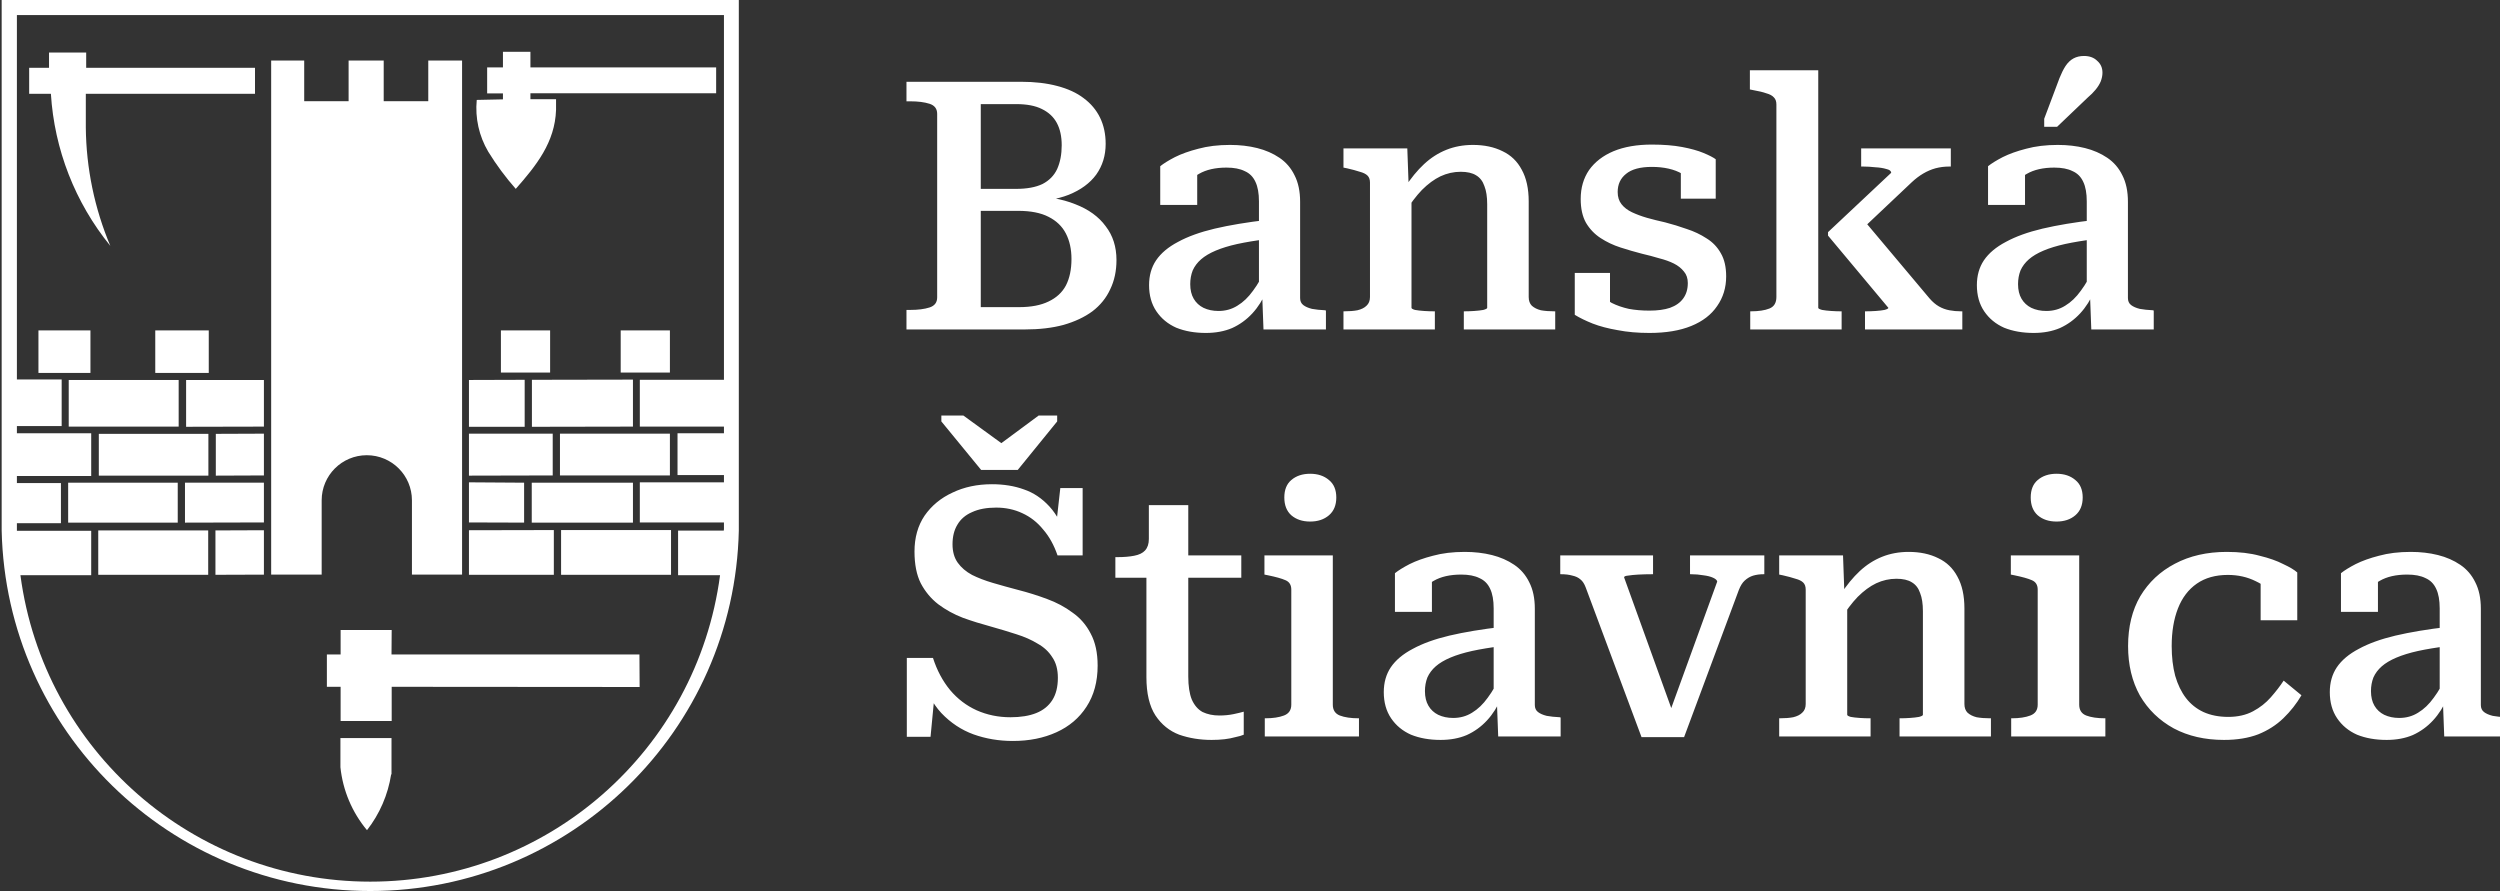
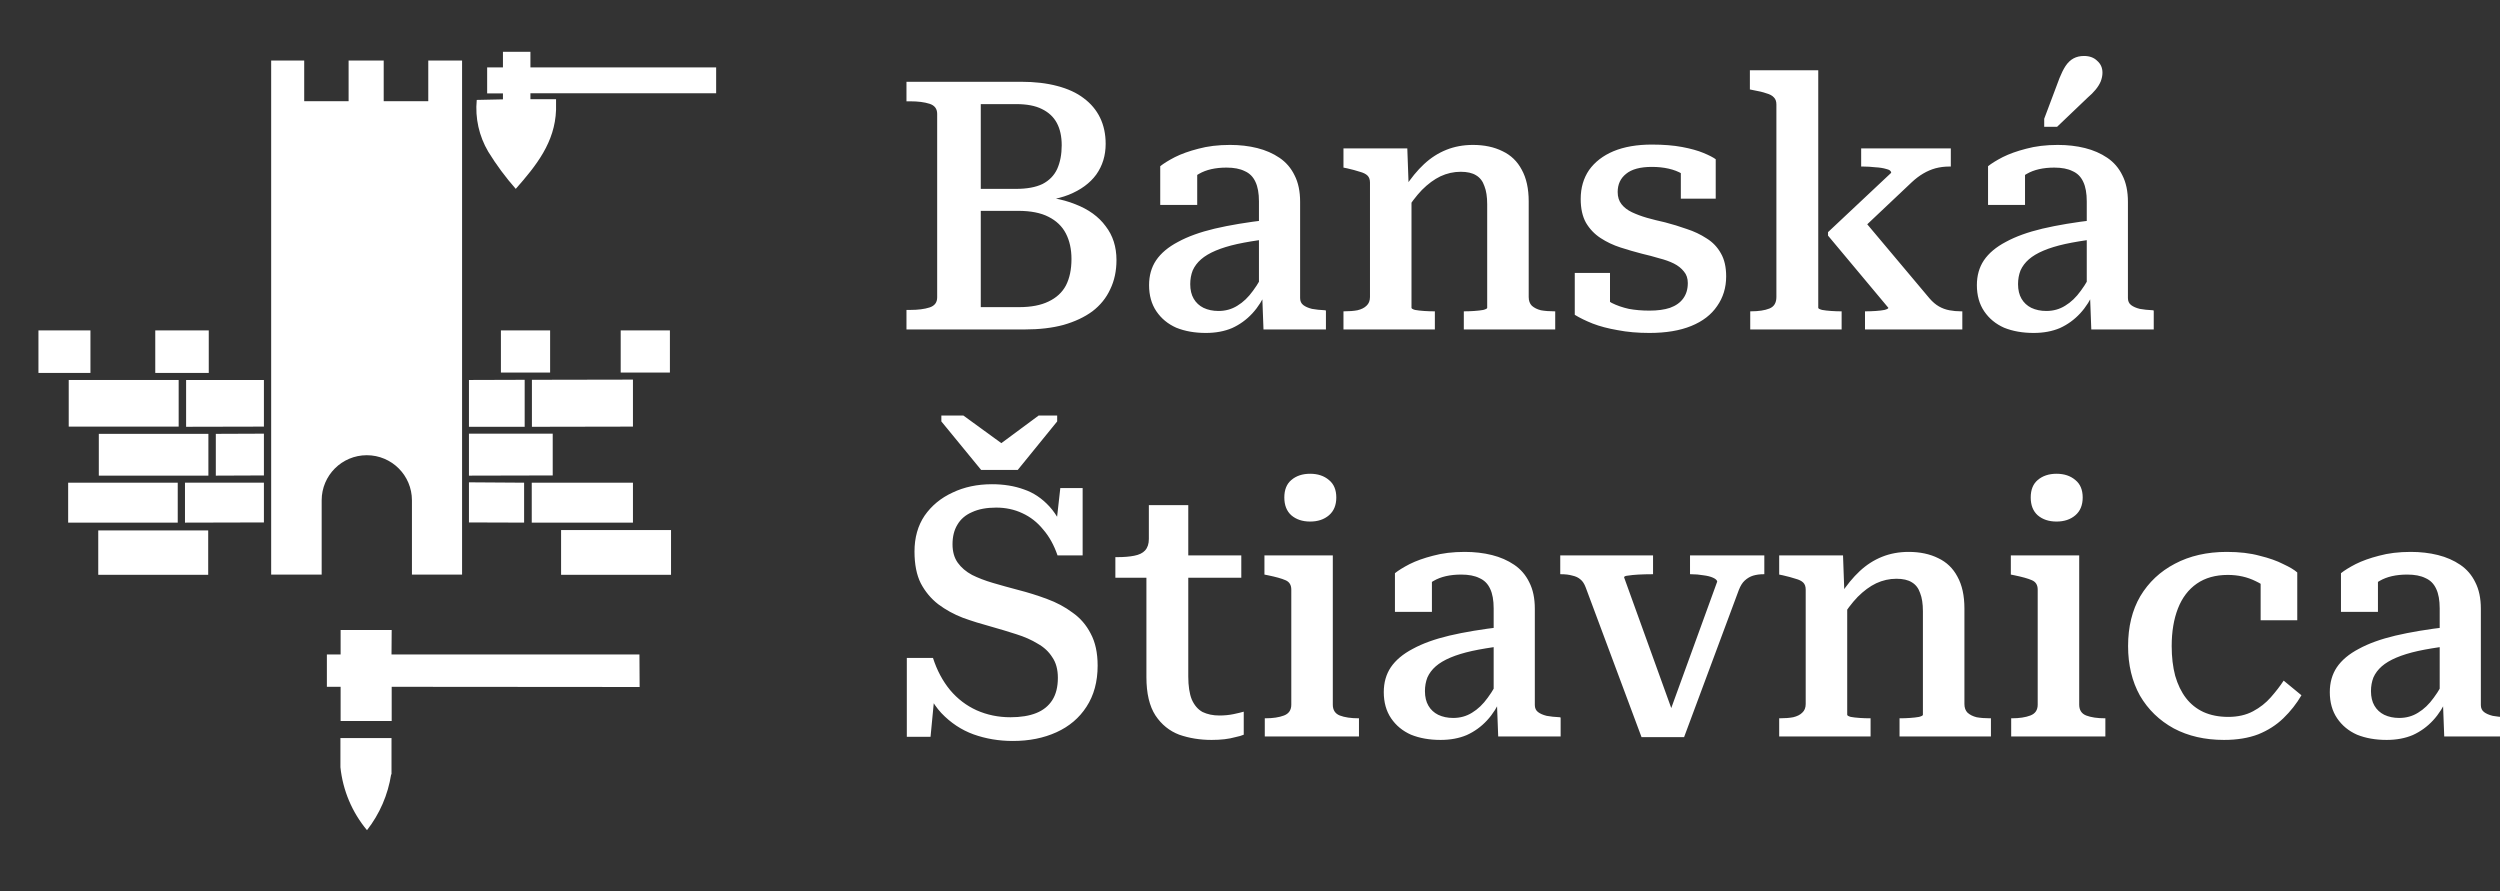
<svg xmlns="http://www.w3.org/2000/svg" width="129" height="46" viewBox="0 0 129 46" fill="none">
  <rect x="0" y="0" width="129" height="46" fill="#333333" stroke="none" />
  <g clip-path="url(#clip0_509_1916)">
    <path d="M52.696 4.22C53.392 4.22 54.01 4.292 54.55 4.436C55.102 4.58 55.558 4.79 55.918 5.066C56.29 5.342 56.572 5.678 56.764 6.074C56.956 6.47 57.052 6.92 57.052 7.424C57.052 8.024 56.89 8.552 56.566 9.008C56.242 9.452 55.768 9.8 55.144 10.052C54.532 10.292 53.776 10.412 52.876 10.412L53.92 9.872V10.664L53.002 10.106C53.974 10.118 54.802 10.262 55.486 10.538C56.17 10.802 56.692 11.18 57.052 11.672C57.424 12.152 57.61 12.734 57.61 13.418C57.61 13.982 57.502 14.486 57.286 14.93C57.082 15.374 56.776 15.752 56.368 16.064C55.96 16.364 55.462 16.598 54.874 16.766C54.298 16.922 53.632 17 52.876 17H46.774V15.992H46.972C47.368 15.992 47.698 15.95 47.962 15.866C48.226 15.782 48.358 15.608 48.358 15.344V5.876C48.358 5.612 48.226 5.438 47.962 5.354C47.698 5.27 47.368 5.228 46.972 5.228H46.774V4.22H52.696ZM50.104 9.746H52.426C52.99 9.746 53.446 9.662 53.794 9.494C54.142 9.314 54.394 9.056 54.55 8.72C54.706 8.372 54.784 7.964 54.784 7.496C54.784 7.04 54.7 6.656 54.532 6.344C54.364 6.032 54.106 5.792 53.758 5.624C53.422 5.456 52.984 5.372 52.444 5.372H50.608V15.848H52.588C53.2 15.848 53.704 15.752 54.1 15.56C54.508 15.368 54.808 15.092 55 14.732C55.192 14.36 55.288 13.904 55.288 13.364C55.288 12.86 55.192 12.422 55 12.05C54.808 11.678 54.508 11.39 54.1 11.186C53.704 10.982 53.182 10.88 52.534 10.88H50.104V9.746ZM65.376 11.348V12.338C64.8 12.41 64.29 12.494 63.846 12.59C63.414 12.686 63.042 12.8 62.73 12.932C62.418 13.064 62.166 13.214 61.974 13.382C61.782 13.55 61.638 13.742 61.542 13.958C61.458 14.174 61.416 14.408 61.416 14.66C61.416 14.96 61.476 15.212 61.596 15.416C61.716 15.62 61.884 15.776 62.1 15.884C62.328 15.992 62.586 16.046 62.874 16.046C63.234 16.046 63.558 15.956 63.846 15.776C64.146 15.596 64.416 15.338 64.656 15.002C64.908 14.666 65.136 14.264 65.34 13.796L65.358 15.002C65.166 15.458 64.92 15.848 64.62 16.172C64.32 16.496 63.972 16.748 63.576 16.928C63.18 17.096 62.73 17.18 62.226 17.18C61.65 17.18 61.14 17.09 60.696 16.91C60.264 16.718 59.922 16.436 59.67 16.064C59.418 15.692 59.292 15.242 59.292 14.714C59.292 14.222 59.412 13.796 59.652 13.436C59.904 13.064 60.282 12.746 60.786 12.482C61.29 12.206 61.92 11.978 62.676 11.798C63.444 11.618 64.344 11.468 65.376 11.348ZM65.196 17L65.124 15.074L64.962 15.02V10.394C64.962 9.974 64.902 9.638 64.782 9.386C64.662 9.122 64.476 8.936 64.224 8.828C63.984 8.708 63.672 8.648 63.288 8.648C62.712 8.648 62.238 8.756 61.866 8.972C61.494 9.176 61.206 9.416 61.002 9.692C60.954 9.572 60.942 9.458 60.966 9.35C60.99 9.242 61.038 9.14 61.11 9.044C61.182 8.948 61.272 8.864 61.38 8.792C61.5 8.72 61.632 8.666 61.776 8.63V10.574H59.868V8.576C60.048 8.432 60.3 8.276 60.624 8.108C60.96 7.94 61.362 7.796 61.83 7.676C62.31 7.544 62.856 7.478 63.468 7.478C63.972 7.478 64.44 7.532 64.872 7.64C65.304 7.748 65.688 7.916 66.024 8.144C66.36 8.372 66.618 8.672 66.798 9.044C66.99 9.416 67.086 9.872 67.086 10.412V15.38C67.086 15.536 67.14 15.656 67.248 15.74C67.356 15.824 67.506 15.89 67.698 15.938C67.89 15.974 68.118 15.998 68.382 16.01L68.418 16.028V17H65.196ZM69.323 17V16.064H69.359C69.623 16.064 69.851 16.046 70.043 16.01C70.247 15.962 70.403 15.884 70.511 15.776C70.631 15.668 70.691 15.518 70.691 15.326V9.422C70.691 9.266 70.649 9.146 70.565 9.062C70.481 8.978 70.349 8.912 70.169 8.864C69.989 8.804 69.767 8.744 69.503 8.684L69.323 8.648V7.658H72.617L72.689 9.656L72.833 9.764V15.884C72.833 15.92 72.893 15.956 73.013 15.992C73.145 16.016 73.301 16.034 73.481 16.046C73.661 16.058 73.823 16.064 73.967 16.064H74.039V17H69.323ZM80.249 17H75.533V16.064H75.587C75.731 16.064 75.893 16.058 76.073 16.046C76.253 16.034 76.409 16.016 76.541 15.992C76.673 15.956 76.739 15.92 76.739 15.884V10.538C76.739 10.154 76.691 9.842 76.595 9.602C76.511 9.35 76.367 9.164 76.163 9.044C75.971 8.924 75.707 8.864 75.371 8.864C75.011 8.864 74.663 8.942 74.327 9.098C74.003 9.254 73.685 9.488 73.373 9.8C73.073 10.112 72.779 10.502 72.491 10.97V9.674C72.803 9.194 73.133 8.792 73.481 8.468C73.829 8.144 74.213 7.898 74.633 7.73C75.053 7.562 75.509 7.478 76.001 7.478C76.589 7.478 77.099 7.586 77.531 7.802C77.963 8.006 78.293 8.324 78.521 8.756C78.761 9.188 78.881 9.734 78.881 10.394V15.326C78.881 15.518 78.935 15.668 79.043 15.776C79.163 15.884 79.319 15.962 79.511 16.01C79.715 16.046 79.943 16.064 80.195 16.064H80.249V17ZM87.091 14.606C87.091 14.366 87.025 14.168 86.892 14.012C86.76 13.844 86.587 13.706 86.371 13.598C86.154 13.49 85.903 13.4 85.615 13.328C85.338 13.244 85.044 13.166 84.733 13.094C84.361 12.998 83.989 12.89 83.617 12.77C83.245 12.65 82.903 12.488 82.591 12.284C82.278 12.08 82.026 11.816 81.835 11.492C81.654 11.168 81.564 10.76 81.564 10.268C81.564 9.692 81.709 9.194 81.996 8.774C82.296 8.354 82.716 8.03 83.257 7.802C83.808 7.574 84.469 7.46 85.237 7.46C85.837 7.46 86.359 7.502 86.802 7.586C87.246 7.67 87.612 7.772 87.9 7.892C88.189 8.012 88.398 8.12 88.531 8.216V10.25H86.731V8.558C86.886 8.546 87.007 8.564 87.091 8.612C87.186 8.66 87.252 8.726 87.288 8.81C87.337 8.882 87.361 8.972 87.361 9.08C87.373 9.176 87.361 9.284 87.325 9.404C87.192 9.224 87.019 9.08 86.802 8.972C86.599 8.852 86.365 8.762 86.1 8.702C85.837 8.642 85.549 8.612 85.237 8.612C84.636 8.612 84.192 8.732 83.904 8.972C83.617 9.2 83.472 9.512 83.472 9.908C83.472 10.16 83.538 10.37 83.671 10.538C83.802 10.706 83.983 10.844 84.21 10.952C84.439 11.06 84.697 11.156 84.984 11.24C85.284 11.324 85.597 11.402 85.921 11.474C86.293 11.57 86.665 11.684 87.037 11.816C87.409 11.936 87.751 12.098 88.062 12.302C88.374 12.494 88.621 12.752 88.8 13.076C88.981 13.388 89.07 13.784 89.07 14.264C89.07 14.84 88.915 15.35 88.603 15.794C88.302 16.238 87.859 16.58 87.27 16.82C86.683 17.06 85.963 17.18 85.111 17.18C84.51 17.18 83.965 17.132 83.472 17.036C82.981 16.952 82.549 16.838 82.177 16.694C81.817 16.55 81.51 16.4 81.258 16.244V14.084H83.076V16.37C82.885 16.262 82.734 16.154 82.626 16.046C82.519 15.938 82.447 15.83 82.41 15.722C82.374 15.602 82.368 15.494 82.392 15.398C82.416 15.29 82.453 15.194 82.501 15.11C82.692 15.314 82.915 15.488 83.166 15.632C83.43 15.764 83.725 15.866 84.049 15.938C84.373 15.998 84.727 16.028 85.111 16.028C85.531 16.028 85.885 15.98 86.172 15.884C86.472 15.776 86.701 15.614 86.856 15.398C87.013 15.182 87.091 14.918 87.091 14.606ZM101.256 17H96.234V16.064H96.306C96.45 16.064 96.612 16.058 96.792 16.046C96.972 16.034 97.122 16.016 97.242 15.992C97.374 15.956 97.44 15.92 97.44 15.884L94.326 12.158V11.978L97.584 8.918C97.584 8.822 97.5 8.756 97.332 8.72C97.176 8.672 96.984 8.642 96.756 8.63C96.54 8.606 96.342 8.594 96.162 8.594H96.036V7.658H100.662V8.594H100.572C100.332 8.594 100.098 8.624 99.87 8.684C99.654 8.744 99.444 8.834 99.24 8.954C99.036 9.074 98.838 9.224 98.646 9.404L95.712 12.176L95.964 11.114L99.564 15.398C99.72 15.578 99.882 15.716 100.05 15.812C100.218 15.908 100.398 15.974 100.59 16.01C100.782 16.046 100.98 16.064 101.184 16.064H101.256V17ZM93.822 3.626V15.884C93.822 15.92 93.888 15.956 94.02 15.992C94.152 16.016 94.308 16.034 94.488 16.046C94.668 16.058 94.824 16.064 94.956 16.064H95.028V17H90.312V16.064H90.348C90.744 16.064 91.062 16.016 91.302 15.92C91.542 15.824 91.662 15.626 91.662 15.326V5.39C91.662 5.234 91.62 5.114 91.536 5.03C91.452 4.934 91.32 4.862 91.14 4.814C90.972 4.754 90.75 4.7 90.474 4.652L90.294 4.616V3.626H93.822ZM108.091 11.348V12.338C107.515 12.41 107.005 12.494 106.561 12.59C106.129 12.686 105.757 12.8 105.445 12.932C105.133 13.064 104.881 13.214 104.689 13.382C104.497 13.55 104.353 13.742 104.257 13.958C104.173 14.174 104.131 14.408 104.131 14.66C104.131 14.96 104.191 15.212 104.311 15.416C104.431 15.62 104.599 15.776 104.815 15.884C105.043 15.992 105.301 16.046 105.589 16.046C105.949 16.046 106.273 15.956 106.561 15.776C106.861 15.596 107.131 15.338 107.371 15.002C107.623 14.666 107.851 14.264 108.055 13.796L108.073 15.002C107.881 15.458 107.635 15.848 107.335 16.172C107.035 16.496 106.687 16.748 106.291 16.928C105.895 17.096 105.445 17.18 104.941 17.18C104.365 17.18 103.855 17.09 103.411 16.91C102.979 16.718 102.637 16.436 102.385 16.064C102.133 15.692 102.007 15.242 102.007 14.714C102.007 14.222 102.127 13.796 102.367 13.436C102.619 13.064 102.997 12.746 103.501 12.482C104.005 12.206 104.635 11.978 105.391 11.798C106.159 11.618 107.059 11.468 108.091 11.348ZM107.911 17L107.839 15.074L107.677 15.02V10.394C107.677 9.974 107.617 9.638 107.497 9.386C107.377 9.122 107.191 8.936 106.939 8.828C106.699 8.708 106.387 8.648 106.003 8.648C105.427 8.648 104.953 8.756 104.581 8.972C104.209 9.176 103.921 9.416 103.717 9.692C103.669 9.572 103.657 9.458 103.681 9.35C103.705 9.242 103.753 9.14 103.825 9.044C103.897 8.948 103.987 8.864 104.095 8.792C104.215 8.72 104.347 8.666 104.491 8.63V10.574H102.583V8.576C102.763 8.432 103.015 8.276 103.339 8.108C103.675 7.94 104.077 7.796 104.545 7.676C105.025 7.544 105.571 7.478 106.183 7.478C106.687 7.478 107.155 7.532 107.587 7.64C108.019 7.748 108.403 7.916 108.739 8.144C109.075 8.372 109.333 8.672 109.513 9.044C109.705 9.416 109.801 9.872 109.801 10.412V15.38C109.801 15.536 109.855 15.656 109.963 15.74C110.071 15.824 110.221 15.89 110.413 15.938C110.605 15.974 110.833 15.998 111.097 16.01L111.133 16.028V17H107.911ZM106.273 4.022C106.369 3.782 106.471 3.578 106.579 3.41C106.699 3.23 106.837 3.098 106.993 3.014C107.149 2.93 107.329 2.888 107.533 2.888C107.821 2.888 108.049 2.972 108.217 3.14C108.397 3.296 108.487 3.5 108.487 3.752C108.487 3.896 108.457 4.046 108.397 4.202C108.337 4.346 108.247 4.49 108.127 4.634C108.019 4.766 107.887 4.898 107.731 5.03L106.147 6.542H105.481V6.128L106.273 4.022ZM50.626 24.248H52.516L54.55 21.746V21.44H53.596L51.238 23.186L52.084 23.168L49.708 21.44H48.574V21.746L50.626 24.248ZM52.138 37.01C52.666 37.01 53.11 36.938 53.47 36.794C53.83 36.65 54.106 36.428 54.298 36.128C54.49 35.828 54.586 35.444 54.586 34.976C54.586 34.544 54.49 34.19 54.298 33.914C54.118 33.626 53.866 33.392 53.542 33.212C53.23 33.02 52.864 32.858 52.444 32.726C52.036 32.594 51.598 32.462 51.13 32.33C50.638 32.198 50.158 32.048 49.69 31.88C49.222 31.7 48.796 31.466 48.412 31.178C48.04 30.89 47.74 30.53 47.512 30.098C47.296 29.666 47.188 29.12 47.188 28.46C47.188 27.74 47.362 27.122 47.71 26.606C48.07 26.09 48.55 25.694 49.15 25.418C49.75 25.13 50.428 24.986 51.184 24.986C51.796 24.986 52.348 25.076 52.84 25.256C53.332 25.424 53.77 25.718 54.154 26.138C54.538 26.558 54.85 27.14 55.09 27.884L54.424 27.758L54.712 25.184H55.864V28.658H54.568C54.388 28.13 54.142 27.686 53.83 27.326C53.53 26.954 53.17 26.672 52.75 26.48C52.342 26.288 51.892 26.192 51.4 26.192C50.908 26.192 50.494 26.27 50.158 26.426C49.822 26.57 49.57 26.786 49.402 27.074C49.234 27.35 49.15 27.686 49.15 28.082C49.15 28.466 49.24 28.784 49.42 29.036C49.6 29.288 49.846 29.498 50.158 29.666C50.47 29.822 50.83 29.96 51.238 30.08C51.646 30.2 52.078 30.32 52.534 30.44C53.05 30.572 53.548 30.728 54.028 30.908C54.52 31.088 54.958 31.322 55.342 31.61C55.738 31.886 56.05 32.246 56.278 32.69C56.518 33.134 56.638 33.686 56.638 34.346C56.638 35.174 56.446 35.882 56.062 36.47C55.69 37.046 55.174 37.484 54.514 37.784C53.854 38.084 53.104 38.234 52.264 38.234C51.544 38.234 50.866 38.12 50.23 37.892C49.606 37.664 49.054 37.298 48.574 36.794C48.106 36.29 47.752 35.612 47.512 34.76L48.304 35.012L48.016 38.018H46.792V33.95H48.142C48.346 34.586 48.64 35.138 49.024 35.606C49.408 36.062 49.864 36.41 50.392 36.65C50.932 36.89 51.514 37.01 52.138 37.01ZM57.553 29.81V28.748H57.661C57.997 28.748 58.285 28.724 58.525 28.676C58.777 28.628 58.963 28.538 59.083 28.406C59.215 28.262 59.281 28.064 59.281 27.812L60.703 28.658H64.051V29.81H57.553ZM61.315 34.904C61.315 35.396 61.375 35.792 61.495 36.092C61.627 36.392 61.813 36.608 62.053 36.74C62.305 36.86 62.593 36.92 62.917 36.92C63.181 36.92 63.427 36.896 63.655 36.848C63.883 36.8 64.057 36.758 64.177 36.722V37.91C64.069 37.958 63.925 38 63.745 38.036C63.577 38.084 63.391 38.12 63.187 38.144C62.983 38.168 62.761 38.18 62.521 38.18C61.921 38.18 61.363 38.09 60.847 37.91C60.343 37.718 59.935 37.388 59.623 36.92C59.311 36.44 59.155 35.78 59.155 34.94V28.964L59.281 28.82V26.066H61.315V34.904ZM67.603 26.912C67.207 26.912 66.883 26.804 66.631 26.588C66.391 26.372 66.271 26.066 66.271 25.67C66.271 25.274 66.391 24.974 66.631 24.77C66.883 24.554 67.207 24.446 67.603 24.446C67.999 24.446 68.323 24.554 68.575 24.77C68.827 24.974 68.953 25.274 68.953 25.67C68.953 26.066 68.827 26.372 68.575 26.588C68.323 26.804 67.999 26.912 67.603 26.912ZM68.773 28.658V36.362C68.773 36.638 68.893 36.824 69.133 36.92C69.385 37.016 69.709 37.064 70.105 37.064H70.123V38H65.263V37.064H65.299C65.683 37.064 66.001 37.016 66.253 36.92C66.505 36.824 66.631 36.638 66.631 36.362V30.422C66.631 30.182 66.529 30.02 66.325 29.936C66.133 29.852 65.833 29.768 65.425 29.684L65.245 29.648V28.658H68.773ZM77.487 32.348V33.338C76.911 33.41 76.401 33.494 75.957 33.59C75.525 33.686 75.153 33.8 74.841 33.932C74.529 34.064 74.277 34.214 74.085 34.382C73.893 34.55 73.749 34.742 73.653 34.958C73.569 35.174 73.527 35.408 73.527 35.66C73.527 35.96 73.587 36.212 73.707 36.416C73.827 36.62 73.995 36.776 74.211 36.884C74.439 36.992 74.697 37.046 74.985 37.046C75.345 37.046 75.669 36.956 75.957 36.776C76.257 36.596 76.527 36.338 76.767 36.002C77.019 35.666 77.247 35.264 77.451 34.796L77.469 36.002C77.277 36.458 77.031 36.848 76.731 37.172C76.431 37.496 76.083 37.748 75.687 37.928C75.291 38.096 74.841 38.18 74.337 38.18C73.761 38.18 73.251 38.09 72.807 37.91C72.375 37.718 72.033 37.436 71.781 37.064C71.529 36.692 71.403 36.242 71.403 35.714C71.403 35.222 71.523 34.796 71.763 34.436C72.015 34.064 72.393 33.746 72.897 33.482C73.401 33.206 74.031 32.978 74.787 32.798C75.555 32.618 76.455 32.468 77.487 32.348ZM77.307 38L77.235 36.074L77.073 36.02V31.394C77.073 30.974 77.013 30.638 76.893 30.386C76.773 30.122 76.587 29.936 76.335 29.828C76.095 29.708 75.783 29.648 75.399 29.648C74.823 29.648 74.349 29.756 73.977 29.972C73.605 30.176 73.317 30.416 73.113 30.692C73.065 30.572 73.053 30.458 73.077 30.35C73.101 30.242 73.149 30.14 73.221 30.044C73.293 29.948 73.383 29.864 73.491 29.792C73.611 29.72 73.743 29.666 73.887 29.63V31.574H71.979V29.576C72.159 29.432 72.411 29.276 72.735 29.108C73.071 28.94 73.473 28.796 73.941 28.676C74.421 28.544 74.967 28.478 75.579 28.478C76.083 28.478 76.551 28.532 76.983 28.64C77.415 28.748 77.799 28.916 78.135 29.144C78.471 29.372 78.729 29.672 78.909 30.044C79.101 30.416 79.197 30.872 79.197 31.412V36.38C79.197 36.536 79.251 36.656 79.359 36.74C79.467 36.824 79.617 36.89 79.809 36.938C80.001 36.974 80.229 36.998 80.493 37.01L80.529 37.028V38H77.307ZM88.609 30.008C88.597 29.936 88.525 29.87 88.393 29.81C88.261 29.75 88.093 29.708 87.889 29.684C87.685 29.648 87.475 29.63 87.259 29.63H87.205V28.658H91.039V29.63H90.985C90.805 29.63 90.631 29.654 90.463 29.702C90.307 29.75 90.163 29.834 90.031 29.954C89.911 30.062 89.809 30.224 89.725 30.44L86.899 38.036H84.703L81.823 30.314C81.751 30.122 81.661 29.984 81.553 29.9C81.445 29.804 81.307 29.738 81.139 29.702C80.971 29.654 80.779 29.63 80.563 29.63H80.509V28.658H85.297V29.63H85.243C85.003 29.63 84.769 29.636 84.541 29.648C84.325 29.66 84.145 29.678 84.001 29.702C83.869 29.714 83.803 29.744 83.803 29.792L86.395 36.974L86.143 36.794L88.609 30.008ZM91.806 38V37.064H91.842C92.106 37.064 92.334 37.046 92.526 37.01C92.73 36.962 92.886 36.884 92.994 36.776C93.114 36.668 93.174 36.518 93.174 36.326V30.422C93.174 30.266 93.132 30.146 93.048 30.062C92.964 29.978 92.832 29.912 92.652 29.864C92.472 29.804 92.25 29.744 91.986 29.684L91.806 29.648V28.658H95.1L95.172 30.656L95.316 30.764V36.884C95.316 36.92 95.376 36.956 95.496 36.992C95.628 37.016 95.784 37.034 95.964 37.046C96.144 37.058 96.306 37.064 96.45 37.064H96.522V38H91.806ZM102.732 38H98.016V37.064H98.07C98.214 37.064 98.376 37.058 98.556 37.046C98.736 37.034 98.892 37.016 99.024 36.992C99.156 36.956 99.222 36.92 99.222 36.884V31.538C99.222 31.154 99.174 30.842 99.078 30.602C98.994 30.35 98.85 30.164 98.646 30.044C98.454 29.924 98.19 29.864 97.854 29.864C97.494 29.864 97.146 29.942 96.81 30.098C96.486 30.254 96.168 30.488 95.856 30.8C95.556 31.112 95.262 31.502 94.974 31.97V30.674C95.286 30.194 95.616 29.792 95.964 29.468C96.312 29.144 96.696 28.898 97.116 28.73C97.536 28.562 97.992 28.478 98.484 28.478C99.072 28.478 99.582 28.586 100.014 28.802C100.446 29.006 100.776 29.324 101.004 29.756C101.244 30.188 101.364 30.734 101.364 31.394V36.326C101.364 36.518 101.418 36.668 101.526 36.776C101.646 36.884 101.802 36.962 101.994 37.01C102.198 37.046 102.426 37.064 102.678 37.064H102.732V38ZM106.117 26.912C105.721 26.912 105.397 26.804 105.145 26.588C104.905 26.372 104.785 26.066 104.785 25.67C104.785 25.274 104.905 24.974 105.145 24.77C105.397 24.554 105.721 24.446 106.117 24.446C106.513 24.446 106.837 24.554 107.089 24.77C107.341 24.974 107.467 25.274 107.467 25.67C107.467 26.066 107.341 26.372 107.089 26.588C106.837 26.804 106.513 26.912 106.117 26.912ZM107.287 28.658V36.362C107.287 36.638 107.407 36.824 107.647 36.92C107.899 37.016 108.223 37.064 108.619 37.064H108.637V38H103.777V37.064H103.813C104.197 37.064 104.515 37.016 104.767 36.92C105.019 36.824 105.145 36.638 105.145 36.362V30.422C105.145 30.182 105.043 30.02 104.839 29.936C104.647 29.852 104.347 29.768 103.939 29.684L103.759 29.648V28.658H107.287ZM114.975 36.992C115.467 36.992 115.893 36.896 116.253 36.704C116.613 36.512 116.919 36.272 117.171 35.984C117.435 35.684 117.657 35.396 117.837 35.12L118.755 35.876C118.503 36.308 118.191 36.704 117.819 37.064C117.459 37.412 117.027 37.688 116.523 37.892C116.019 38.084 115.431 38.18 114.759 38.18C113.775 38.18 112.911 37.982 112.167 37.586C111.423 37.178 110.841 36.614 110.421 35.894C110.013 35.162 109.809 34.31 109.809 33.338C109.809 32.342 110.019 31.484 110.439 30.764C110.871 30.044 111.465 29.486 112.221 29.09C112.989 28.682 113.883 28.478 114.903 28.478C115.551 28.478 116.115 28.544 116.595 28.676C117.087 28.796 117.495 28.94 117.819 29.108C118.155 29.264 118.395 29.408 118.539 29.54V32.006H116.649V29.792C116.793 29.804 116.913 29.84 117.009 29.9C117.117 29.96 117.201 30.038 117.261 30.134C117.333 30.23 117.375 30.332 117.387 30.44C117.399 30.548 117.387 30.656 117.351 30.764C117.147 30.452 116.829 30.194 116.397 29.99C115.965 29.774 115.485 29.666 114.957 29.666C114.321 29.666 113.787 29.816 113.355 30.116C112.923 30.416 112.599 30.842 112.383 31.394C112.167 31.946 112.059 32.594 112.059 33.338C112.059 33.902 112.119 34.412 112.239 34.868C112.371 35.324 112.557 35.708 112.797 36.02C113.037 36.332 113.337 36.572 113.697 36.74C114.069 36.908 114.495 36.992 114.975 36.992ZM126.302 32.348V33.338C125.726 33.41 125.216 33.494 124.772 33.59C124.34 33.686 123.968 33.8 123.656 33.932C123.344 34.064 123.092 34.214 122.9 34.382C122.708 34.55 122.564 34.742 122.468 34.958C122.384 35.174 122.342 35.408 122.342 35.66C122.342 35.96 122.402 36.212 122.522 36.416C122.642 36.62 122.81 36.776 123.026 36.884C123.254 36.992 123.512 37.046 123.8 37.046C124.16 37.046 124.484 36.956 124.772 36.776C125.072 36.596 125.342 36.338 125.582 36.002C125.834 35.666 126.062 35.264 126.266 34.796L126.284 36.002C126.092 36.458 125.846 36.848 125.546 37.172C125.246 37.496 124.898 37.748 124.502 37.928C124.106 38.096 123.656 38.18 123.152 38.18C122.576 38.18 122.066 38.09 121.622 37.91C121.19 37.718 120.848 37.436 120.596 37.064C120.344 36.692 120.218 36.242 120.218 35.714C120.218 35.222 120.338 34.796 120.578 34.436C120.83 34.064 121.208 33.746 121.712 33.482C122.216 33.206 122.846 32.978 123.602 32.798C124.37 32.618 125.27 32.468 126.302 32.348ZM126.122 38L126.05 36.074L125.888 36.02V31.394C125.888 30.974 125.828 30.638 125.708 30.386C125.588 30.122 125.402 29.936 125.15 29.828C124.91 29.708 124.598 29.648 124.214 29.648C123.638 29.648 123.164 29.756 122.792 29.972C122.42 30.176 122.132 30.416 121.928 30.692C121.88 30.572 121.868 30.458 121.892 30.35C121.916 30.242 121.964 30.14 122.036 30.044C122.108 29.948 122.198 29.864 122.306 29.792C122.426 29.72 122.558 29.666 122.702 29.63V31.574H120.794V29.576C120.974 29.432 121.226 29.276 121.55 29.108C121.886 28.94 122.288 28.796 122.756 28.676C123.236 28.544 123.782 28.478 124.394 28.478C124.898 28.478 125.366 28.532 125.798 28.64C126.23 28.748 126.614 28.916 126.95 29.144C127.286 29.372 127.544 29.672 127.724 30.044C127.916 30.416 128.012 30.872 128.012 31.412V36.38C128.012 36.536 128.066 36.656 128.174 36.74C128.282 36.824 128.432 36.89 128.624 36.938C128.816 36.974 129.044 36.998 129.308 37.01L129.344 37.028V38H126.122Z" fill="white" />
    <path fill-rule="evenodd" clip-rule="evenodd" d="M4.667 19.243H1.984V17.049H4.667V19.243Z" fill="white" />
    <path fill-rule="evenodd" clip-rule="evenodd" d="M10.772 19.243H8.012V17.049H10.772V19.243Z" fill="white" />
-     <path fill-rule="evenodd" clip-rule="evenodd" d="M11.117 29.66V27.37L13.618 27.36V29.651L11.117 29.66Z" fill="white" />
    <path fill-rule="evenodd" clip-rule="evenodd" d="M10.743 27.37V29.66H5.07V27.37H10.743Z" fill="white" />
    <path fill-rule="evenodd" clip-rule="evenodd" d="M9.603 22.022V19.607H13.618V22.013L9.603 22.022Z" fill="white" />
    <path fill-rule="evenodd" clip-rule="evenodd" d="M3.546 22.013V19.607H9.219V22.013H3.546Z" fill="white" />
    <path fill-rule="evenodd" clip-rule="evenodd" d="M11.136 24.543V22.387L13.618 22.377V24.533L11.136 24.543Z" fill="white" />
    <path fill-rule="evenodd" clip-rule="evenodd" d="M5.099 24.543V22.387H10.753V24.543H5.099Z" fill="white" />
    <path fill-rule="evenodd" clip-rule="evenodd" d="M9.545 26.968V24.907H13.618V26.958L9.545 26.968Z" fill="white" />
    <path fill-rule="evenodd" clip-rule="evenodd" d="M3.517 26.968V24.907H9.171V26.968H3.517Z" fill="white" />
    <path fill-rule="evenodd" clip-rule="evenodd" d="M23.834 29.651H21.256V25.817C21.256 24.531 20.213 23.489 18.927 23.489C17.641 23.489 16.598 24.531 16.598 25.817V29.651H13.992V3.124H15.697V5.223H17.988V3.124H19.799V5.223H22.099V3.124H23.843V29.651H23.834Z" fill="white" />
    <path fill-rule="evenodd" clip-rule="evenodd" d="M34.567 19.224H32.028V17.049H34.567V19.224Z" fill="white" />
    <path fill-rule="evenodd" clip-rule="evenodd" d="M28.386 19.224H25.847V17.049H28.386V19.224Z" fill="white" />
-     <path fill-rule="evenodd" clip-rule="evenodd" d="M28.578 27.351V29.66H24.198V27.36L28.578 27.351Z" fill="white" />
    <path fill-rule="evenodd" clip-rule="evenodd" d="M28.952 29.66V27.351H34.625V29.66H28.952Z" fill="white" />
    <path fill-rule="evenodd" clip-rule="evenodd" d="M27.044 24.907V26.967L24.198 26.958V24.888L27.044 24.907Z" fill="white" />
    <path fill-rule="evenodd" clip-rule="evenodd" d="M27.438 26.968V24.907H32.66V26.968H27.438Z" fill="white" />
    <path fill-rule="evenodd" clip-rule="evenodd" d="M28.52 22.377V24.533L24.198 24.543V22.377H28.52Z" fill="white" />
-     <path fill-rule="evenodd" clip-rule="evenodd" d="M28.894 24.533V22.377H34.567V24.533H28.894Z" fill="white" />
    <path fill-rule="evenodd" clip-rule="evenodd" d="M27.073 19.598V22.022H24.198V19.607L27.073 19.598Z" fill="white" />
    <path fill-rule="evenodd" clip-rule="evenodd" d="M27.447 22.023V19.598L32.66 19.588V22.013L27.447 22.023Z" fill="white" />
    <path fill-rule="evenodd" clip-rule="evenodd" d="M24.6 5.156C24.509 6.088 24.718 7.024 25.195 7.83C25.612 8.507 26.087 9.149 26.613 9.746C27.667 8.548 28.635 7.35 28.692 5.673V5.118H27.37V4.811H36.953V3.479H27.37V2.674H25.952V3.479H25.137V4.82H25.952V5.127L24.6 5.156Z" fill="white" />
-     <path fill-rule="evenodd" clip-rule="evenodd" d="M2.626 4.839C2.804 7.712 3.876 10.456 5.693 12.688C4.878 10.755 4.448 8.681 4.428 6.584C4.428 5.999 4.428 5.414 4.428 4.839H13.158V3.498H4.447V2.712H2.53C2.53 2.98 2.53 3.239 2.53 3.498H1.505V4.839H2.626Z" fill="white" />
    <path fill-rule="evenodd" clip-rule="evenodd" d="M20.183 39.962C20.019 41.011 19.59 42.001 18.937 42.837C18.167 41.915 17.69 40.784 17.566 39.589V38.084H20.202V39.78V39.953L20.183 39.962Z" fill="white" />
    <path fill-rule="evenodd" clip-rule="evenodd" d="M16.867 33.772V35.439H17.576V37.203H20.211V35.439L33.005 35.449L32.995 33.772H20.202L20.211 32.507H17.576V33.772H16.867Z" fill="white" />
-     <path fill-rule="evenodd" clip-rule="evenodd" d="M38.123 27.38C37.891 37.717 29.444 45.976 19.105 45.976C8.765 45.976 0.318 37.717 0.086 27.38V0H38.123V27.37V27.38ZM37.346 27.38H34.989V29.68H37.155C35.954 38.731 28.235 45.493 19.105 45.493C9.974 45.493 2.255 38.731 1.054 29.68H4.706V27.389H0.872V27.274V26.996H3.144V24.926H0.872V24.562H4.706V22.358H0.872V21.984H3.182V19.579H0.872V0.776H37.356V19.598H33.015V22.013H37.356V22.358H34.96V24.514H37.356V24.888H33.015V26.958H37.356V27.303L37.346 27.38Z" fill="white" />
  </g>
  <defs>
    <clipPath id="clip0_509_1916">
      <rect width="129" height="46" fill="white" />
    </clipPath>
  </defs>
</svg>